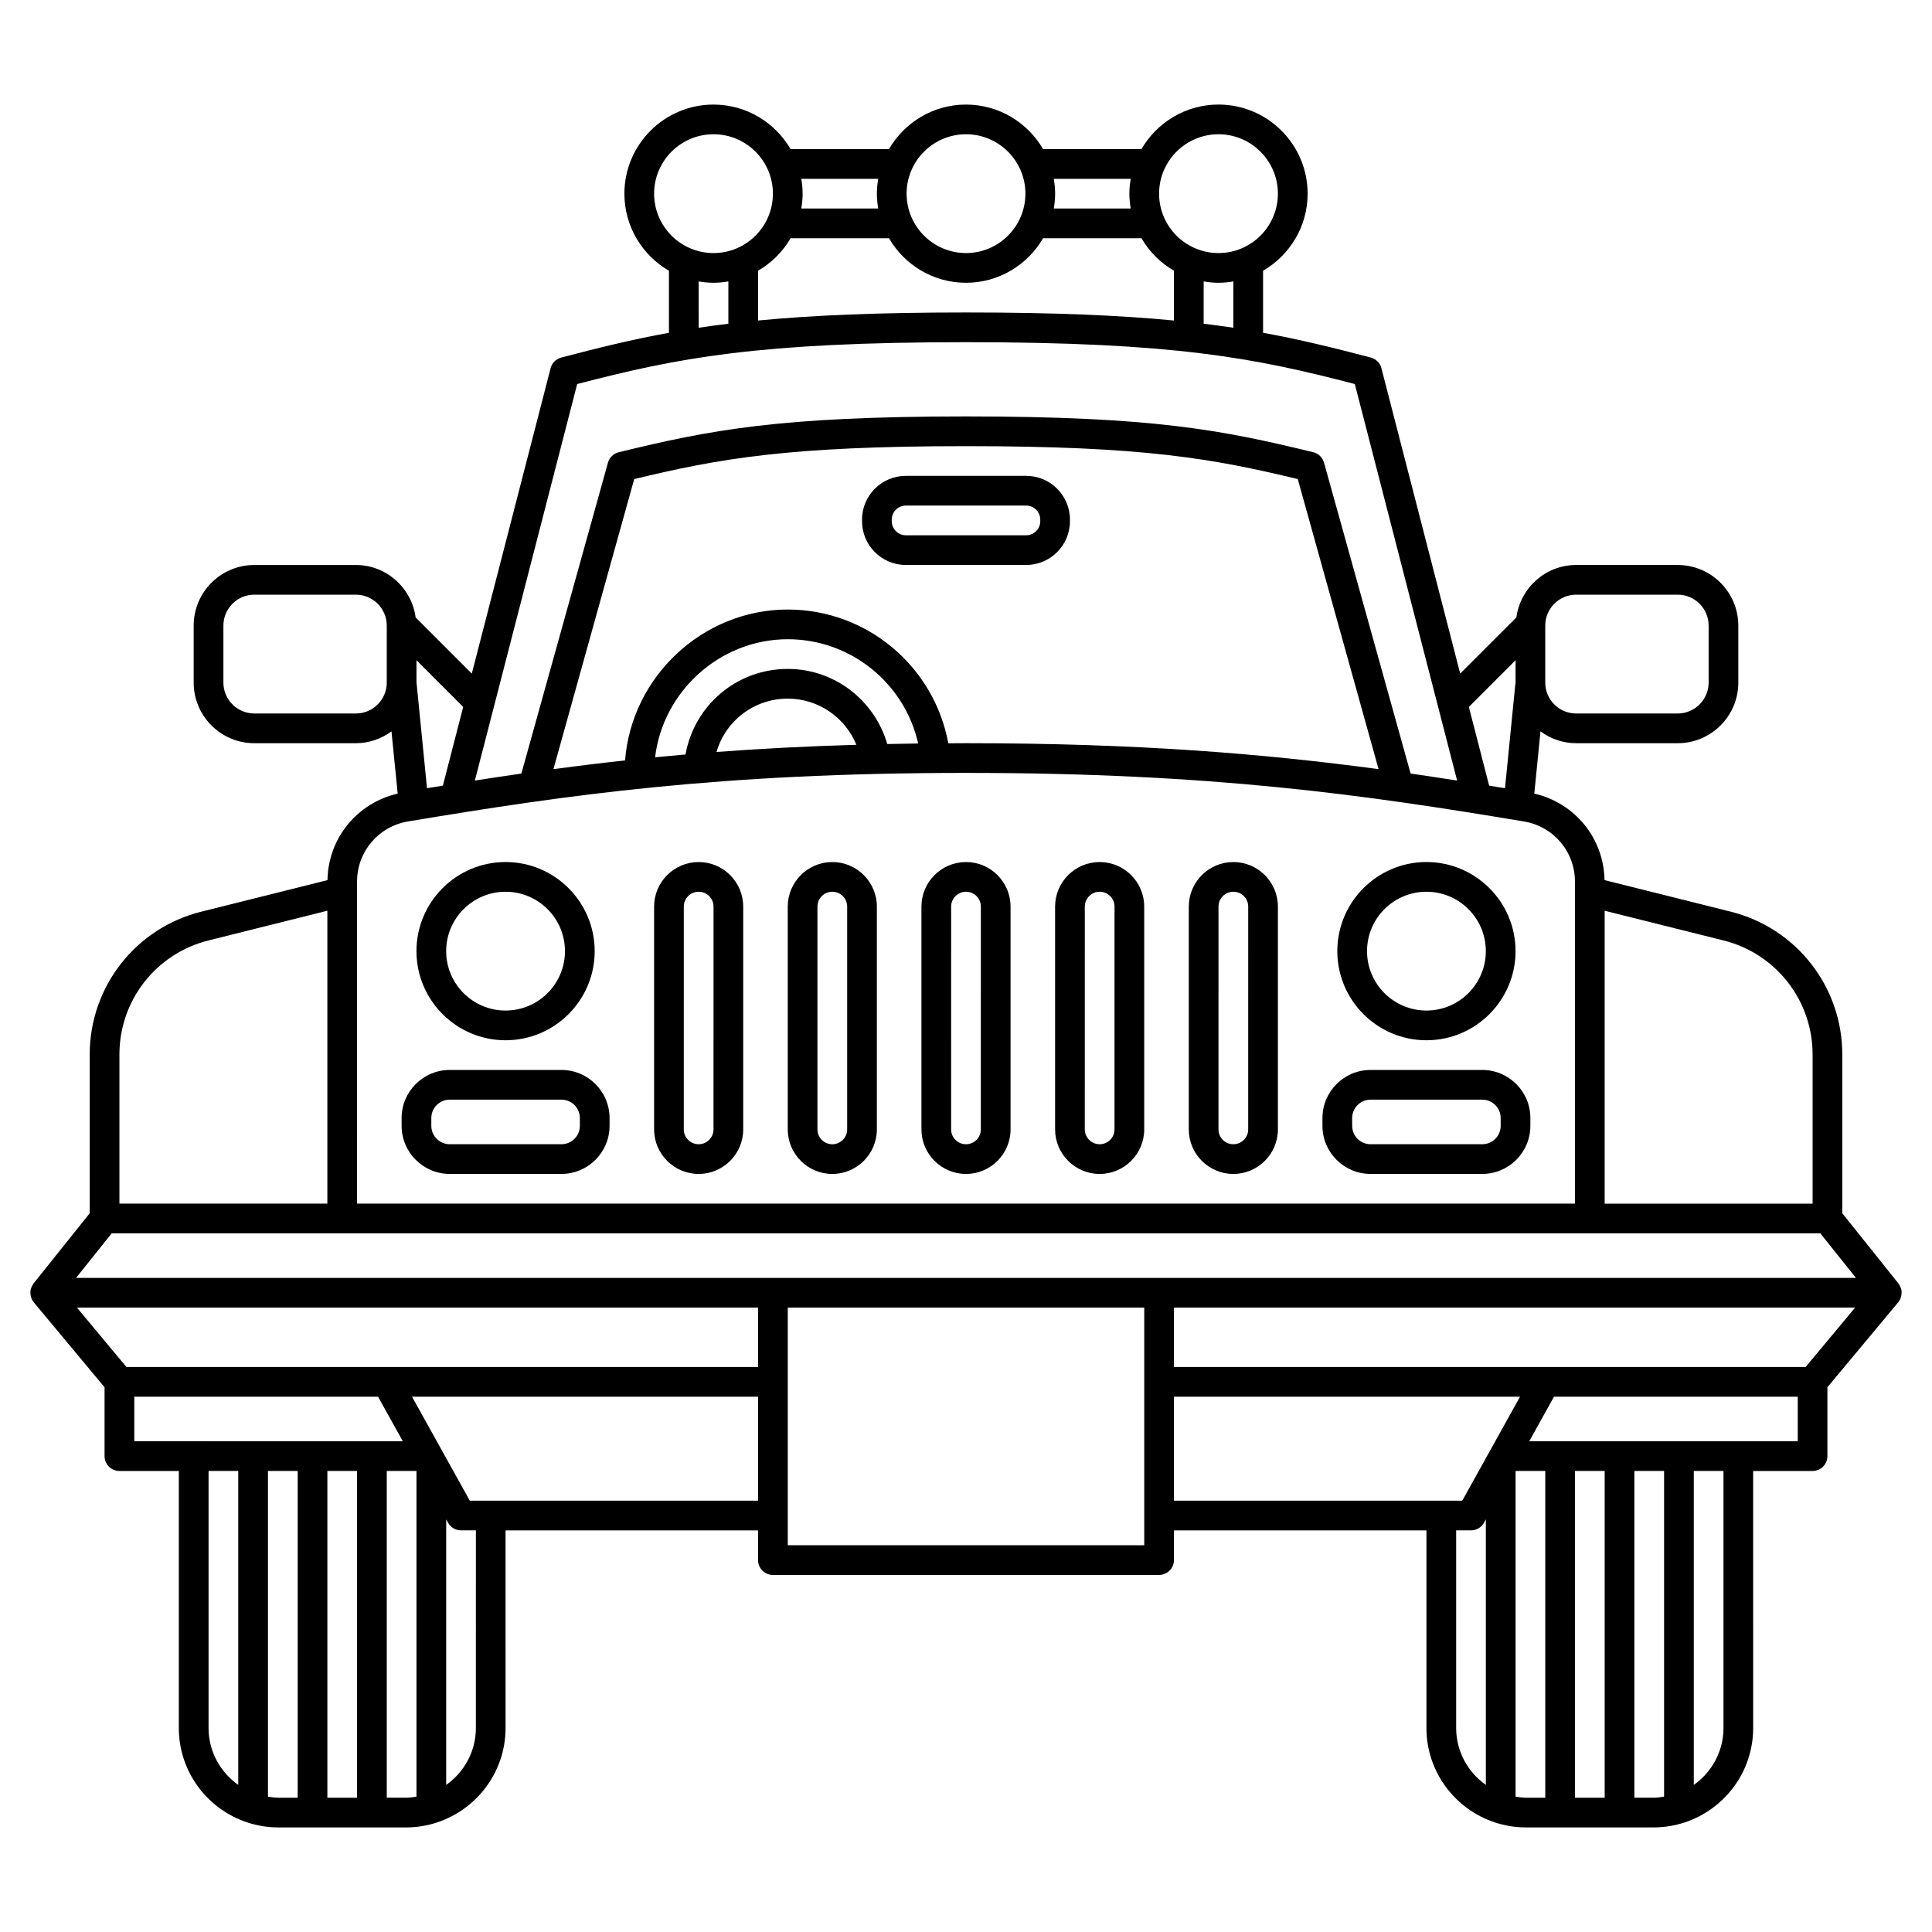
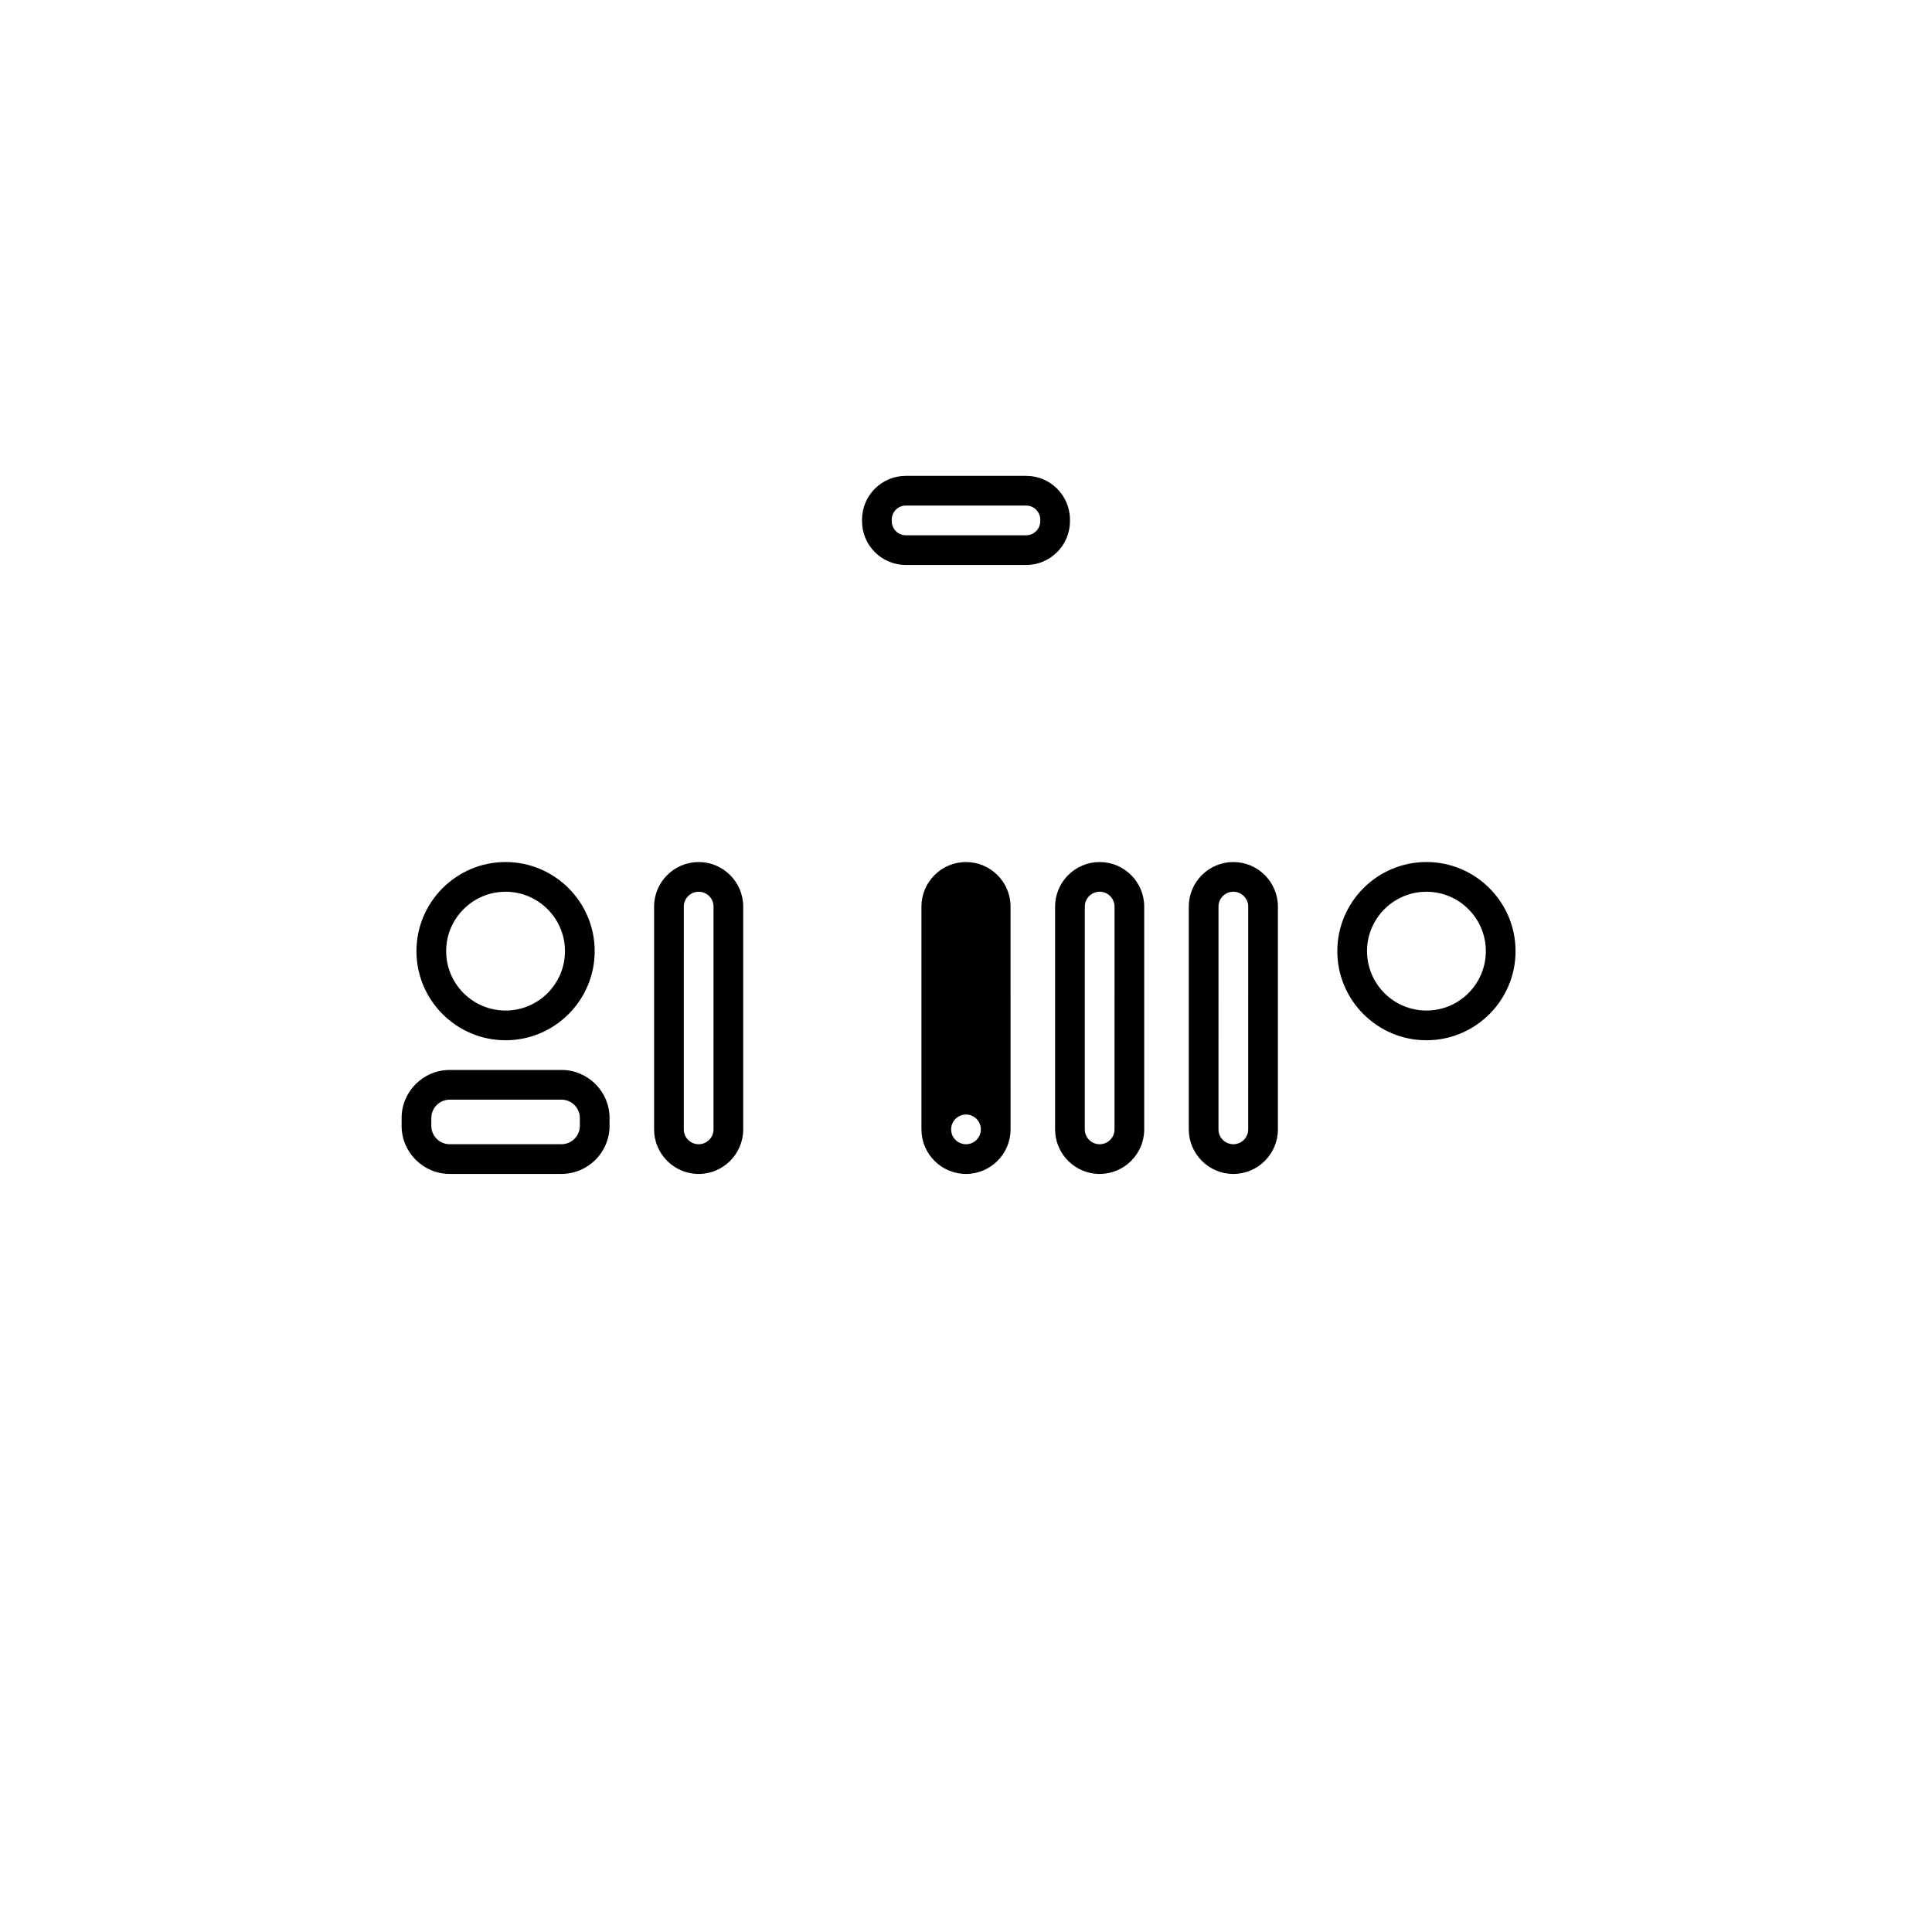
<svg xmlns="http://www.w3.org/2000/svg" fill="#000000" width="800px" height="800px" version="1.1" viewBox="144 144 512 512">
  <g>
    <path d="m292.8 427.55h-29.625c-7.027 0-12.742 5.715-12.742 12.738v2.074c0 7.023 5.715 12.738 12.738 12.738h29.625c7.027 0 12.742-5.715 12.742-12.734v-2.074c0-7.027-5.715-12.742-12.738-12.742zm4.867 14.816c0 2.68-2.188 4.863-4.867 4.863h-29.625c-2.684 0-4.871-2.184-4.871-4.863v-2.074c0-2.688 2.188-4.871 4.867-4.871h29.625c2.684 0 4.871 2.184 4.871 4.867z" />
    <path d="m277.98 419.68c13.023 0 23.617-10.594 23.617-23.617s-10.594-23.617-23.617-23.617c-13.023 0-23.617 10.594-23.617 23.617 0.004 13.023 10.594 23.617 23.617 23.617zm0-39.359c8.684 0 15.742 7.062 15.742 15.742 0 8.684-7.062 15.742-15.742 15.742-8.684 0-15.742-7.062-15.742-15.742 0-8.684 7.062-15.742 15.742-15.742z" />
    <path d="m329.15 372.45c-6.512 0-11.809 5.297-11.809 11.809v59.039c0 6.512 5.297 11.809 11.809 11.809 6.512 0 11.809-5.297 11.809-11.809v-59.039c0-6.508-5.297-11.809-11.809-11.809zm3.938 70.848c0 2.172-1.762 3.938-3.938 3.938-2.172 0-3.938-1.762-3.938-3.938l0.004-59.039c0-2.172 1.762-3.938 3.938-3.938 2.172 0 3.938 1.762 3.938 3.938z" />
-     <path d="m364.57 372.45c-6.512 0-11.809 5.297-11.809 11.809v59.039c0 6.512 5.297 11.809 11.809 11.809s11.809-5.297 11.809-11.809v-59.039c0-6.508-5.297-11.809-11.809-11.809zm3.938 70.848c0 2.172-1.762 3.938-3.938 3.938-2.172 0-3.938-1.762-3.938-3.938v-59.039c0-2.172 1.762-3.938 3.938-3.938 2.172 0 3.938 1.762 3.938 3.938z" />
-     <path d="m400 372.45c-6.512 0-11.809 5.297-11.809 11.809v59.039c0 6.512 5.297 11.809 11.809 11.809s11.809-5.297 11.809-11.809l-0.004-59.039c0-6.508-5.297-11.809-11.805-11.809zm3.934 70.848c0 2.172-1.762 3.938-3.938 3.938-2.172 0-3.938-1.762-3.938-3.938l0.004-59.039c0-2.172 1.762-3.938 3.938-3.938 2.172 0 3.938 1.762 3.938 3.938z" />
-     <path d="m647.7 487.93c0.047-0.133 0.09-0.254 0.121-0.395 0.094-0.379 0.133-0.758 0.117-1.145-0.004-0.066 0.012-0.129 0.004-0.191-0.043-0.445-0.176-0.871-0.371-1.277-0.051-0.113-0.121-0.211-0.188-0.32-0.09-0.156-0.16-0.324-0.277-0.469l-14.879-18.609v-42.078c0-17.934-12.152-33.492-29.551-37.84l-33.461-8.367c-0.18-11.109-7.867-20.453-18.609-22.926l1.637-16.496c2.66 1.953 5.906 3.141 9.453 3.141h26.914c8.855 0 16.062-7.207 16.062-16.062v-15.105c0-8.855-7.207-16.062-16.062-16.062h-26.914c-8.113 0-14.773 6.07-15.844 13.895l-14.883 14.883-20.879-80.93c-0.359-1.383-1.434-2.461-2.812-2.82-9.742-2.562-18.68-4.766-28.551-6.57v-16.438c7.047-4.09 11.809-11.703 11.809-20.422 0-13.023-10.594-23.617-23.617-23.617-8.719 0-16.332 4.762-20.422 11.809h-26.07c-4.094-7.043-11.707-11.805-20.422-11.805-8.719 0-16.332 4.762-20.422 11.809h-26.07c-4.09-7.047-11.703-11.809-20.422-11.809-13.023 0-23.617 10.594-23.617 23.617 0 8.719 4.762 16.332 11.809 20.422v16.438c-9.871 1.801-18.809 4.008-28.551 6.57-1.383 0.363-2.457 1.441-2.812 2.82l-20.883 80.93-14.883-14.883c-1.074-7.828-7.734-13.898-15.844-13.898h-26.914c-8.859 0-16.066 7.207-16.066 16.062v15.105c0 8.855 7.207 16.062 16.066 16.062h26.914c3.539 0 6.785-1.188 9.441-3.133l1.645 16.488c-10.738 2.477-18.426 11.82-18.605 22.926l-33.461 8.367c-17.398 4.348-29.551 19.906-29.551 37.84v42.078l-14.883 18.605c-0.113 0.145-0.184 0.312-0.277 0.469-0.062 0.105-0.133 0.203-0.188 0.32-0.191 0.41-0.328 0.836-0.371 1.277-0.008 0.066 0.008 0.129 0.004 0.195-0.02 0.387 0.023 0.766 0.117 1.145 0.031 0.133 0.074 0.262 0.121 0.391 0.043 0.121 0.059 0.25 0.117 0.371 0.113 0.23 0.273 0.43 0.426 0.633 0.043 0.055 0.051 0.125 0.098 0.18l18.773 22.527v18.25c0 2.176 1.758 3.938 3.938 3.938h15.742v68.109c0 11.66 7.617 21.559 18.125 25.02 0.02 0.008 0.039 0.012 0.059 0.02 2.574 0.844 5.316 1.312 8.172 1.312h33.879c2.856 0 5.598-0.469 8.172-1.312 0.02-0.008 0.039-0.012 0.059-0.023 10.508-3.469 18.125-13.367 18.125-25.02l-0.004-52.363h66.914v7.871c0 2.176 1.758 3.938 3.938 3.938h102.34c2.176 0 3.938-1.758 3.938-3.938v-7.871h66.914v52.363c0 11.66 7.617 21.559 18.125 25.02 0.02 0.008 0.039 0.012 0.059 0.02 2.574 0.844 5.316 1.312 8.172 1.312h33.879c2.856 0 5.598-0.469 8.172-1.312 0.02-0.008 0.039-0.012 0.059-0.023 10.508-3.469 18.125-13.367 18.125-25.02l-0.008-68.102h15.742c2.176 0 3.938-1.758 3.938-3.938v-18.25l18.77-22.523c0.047-0.055 0.055-0.125 0.098-0.18 0.152-0.199 0.312-0.398 0.426-0.633 0.066-0.125 0.082-0.25 0.125-0.371zm-25.191 18.34h-167.4v-15.742h180.52zm1.848-82.824v39.531h-55.105v-77.621l31.52 7.879c13.887 3.477 23.586 15.898 23.586 30.211zm-70.848-113.66c0-4.516 3.676-8.191 8.191-8.191h26.914c4.516 0 8.191 3.676 8.191 8.191v15.105c0 4.516-3.676 8.191-8.191 8.191h-26.914c-4.516 0-8.191-3.676-8.191-8.191zm-7.871 9.184v5.922c0 0.066 0.02 0.133 0.02 0.199-0.016 0.098-0.074 0.176-0.086 0.277l-2.731 27.52c-1.402-0.227-2.801-0.457-4.199-0.68l-5.379-20.855zm-74.785-88.117c-2.523-0.383-5.16-0.73-7.871-1.062v-11.207c1.281 0.215 2.594 0.355 3.938 0.355s2.652-0.137 3.938-0.355zm-117.34-23.723h26.07c4.09 7.047 11.703 11.809 20.422 11.809s16.332-4.762 20.422-11.809h26.07c2.07 3.57 5.047 6.543 8.613 8.613v13.199c-14.324-1.379-31.695-2.133-55.105-2.133s-40.781 0.75-55.105 2.129v-13.199c3.57-2.066 6.543-5.039 8.613-8.609zm113.4-27.551c8.684 0 15.742 7.062 15.742 15.742 0 8.684-7.062 15.742-15.742 15.742-8.684 0-15.742-7.062-15.742-15.742 0-8.68 7.059-15.742 15.742-15.742zm-23.262 11.809c-0.215 1.281-0.355 2.594-0.355 3.934 0 1.344 0.137 2.652 0.355 3.938h-20.387c0.215-1.281 0.355-2.594 0.355-3.938s-0.137-2.652-0.355-3.938zm-43.648-11.809c8.684 0 15.742 7.062 15.742 15.742 0 8.684-7.062 15.742-15.742 15.742-8.684 0-15.742-7.062-15.742-15.742-0.004-8.68 7.059-15.742 15.742-15.742zm-23.262 11.809c-0.219 1.281-0.355 2.594-0.355 3.934 0 1.344 0.137 2.652 0.355 3.938h-20.391c0.215-1.281 0.355-2.594 0.355-3.938s-0.137-2.652-0.355-3.938zm-43.652-11.809c8.684 0 15.742 7.062 15.742 15.742 0 8.684-7.062 15.742-15.742 15.742-8.684 0-15.742-7.062-15.742-15.742 0-8.68 7.059-15.742 15.742-15.742zm-3.938 39.004c1.281 0.215 2.594 0.355 3.938 0.355s2.652-0.137 3.938-0.355v11.211c-2.711 0.332-5.348 0.68-7.871 1.062zm-32.191 27.191c26.555-6.914 47.809-11.09 103.04-11.09s76.488 4.176 103.04 11.09l27.113 105.08c-4.082-0.633-8.18-1.254-12.324-1.855l-22.949-82.391c-0.383-1.375-1.477-2.43-2.863-2.766-24.23-5.898-42.523-9.48-92.016-9.48-49.496 0-67.785 3.582-92.02 9.484-1.387 0.34-2.481 1.395-2.863 2.766l-22.949 82.391c-4.144 0.594-8.242 1.215-12.324 1.855zm82.168 95.402c-3.379-11.652-14.012-19.902-26.359-19.902-13.484 0-24.773 9.613-27.098 22.668-2.731 0.234-5.406 0.492-8.066 0.75 2.078-17.512 17.227-31.289 35.164-31.289 16.691 0 30.969 11.656 34.555 27.629-2.789 0.035-5.5 0.09-8.195 0.145zm-8.18 0.203c-13.32 0.391-25.598 1.035-37.062 1.902 2.398-8.262 9.973-14.137 18.883-14.137 8.105 0 15.207 4.973 18.18 12.234zm24.359-0.398c-3.738-20.375-21.559-35.449-42.539-35.449-22.512 0-41.398 17.762-43.117 39.988-6.5 0.707-12.812 1.48-18.984 2.305l21.41-76.871c22.598-5.438 40.859-8.719 87.926-8.719s65.324 3.281 87.918 8.723l21.414 76.871c-30.367-4.07-63.812-6.875-109.33-6.875-1.602 0-3.121 0.02-4.695 0.027zm-133.94 11.223c-1.402 0.227-2.801 0.453-4.203 0.68l-2.727-27.477-0.066-0.543v-5.894l12.379 12.379zm-14.871-27.312c0 4.516-3.676 8.191-8.188 8.191h-26.914c-4.516 0-8.191-3.676-8.191-8.191v-15.105c0-4.516 3.676-8.191 8.191-8.191h26.914c4.512 0 8.188 3.676 8.188 8.191zm-7.871 52.73c0-7.926 5.68-14.625 13.512-15.93 42.242-7.039 82.523-12.863 147.87-12.863 65.34 0 105.62 5.824 147.86 12.871 7.828 1.305 13.512 8 13.512 15.93v85.344h-322.75zm-39.391 15.613 31.52-7.883v77.621h-55.105v-39.531c0-14.312 9.699-26.734 23.586-30.207zm-25.633 77.609h452.8l9.441 11.809h-471.68zm171.3 35.422h-167.4l-13.117-15.742h180.52zm-165.31 7.875h64.598l6.562 11.809-71.16-0.004zm59.039 19.68v86.594h-7.871v-86.594zm-39.359 68.109v-68.109h7.871v83.195c-4.746-3.352-7.871-8.848-7.871-15.086zm15.746 18.207v-86.316h7.871v86.594h-5.133c-0.938-0.004-1.84-0.145-2.738-0.277zm31.484 0.273v-86.59h7.871v86.316c-0.902 0.133-1.801 0.277-2.738 0.277zm23.617-18.48c0 6.238-3.125 11.742-7.871 15.09v-70.371l0.496 0.895c0.691 1.246 2.012 2.019 3.441 2.019h3.938zm-1.617-60.238-15.312-27.551h91.715v27.551zm84.273 11.809v-62.977h94.465v62.977zm102.34-39.359h91.715l-15.312 27.551h-76.402zm74.785 87.789v-52.367h3.938c1.43 0 2.746-0.777 3.441-2.027l0.492-0.891v70.371c-4.746-3.352-7.871-8.848-7.871-15.086zm15.746 18.207v-86.316h7.871v86.594h-5.133c-0.938-0.004-1.84-0.145-2.738-0.277zm23.613-86.316v86.594h-7.871v-86.594zm7.871 86.59v-86.59h7.871v86.316c-0.902 0.133-1.801 0.277-2.738 0.277zm23.617-18.48c0 6.238-3.125 11.742-7.871 15.09v-83.199h7.871zm-51.477-75.984 6.562-11.809 64.594 0.004v11.809z" />
-     <path d="m536.83 427.55h-29.625c-7.023 0-12.742 5.715-12.742 12.738v2.074c0 7.023 5.719 12.738 12.738 12.738h29.625c7.023 0 12.738-5.715 12.738-12.738v-2.074c0.004-7.023-5.711-12.738-12.734-12.738zm4.867 14.816c0 2.68-2.184 4.863-4.867 4.863h-29.625c-2.684 0-4.867-2.184-4.867-4.863v-2.074c0-2.688 2.184-4.871 4.863-4.871h29.625c2.684 0 4.863 2.184 4.863 4.863l0.004 2.082z" />
+     <path d="m400 372.45c-6.512 0-11.809 5.297-11.809 11.809v59.039c0 6.512 5.297 11.809 11.809 11.809s11.809-5.297 11.809-11.809l-0.004-59.039c0-6.508-5.297-11.809-11.805-11.809zm3.934 70.848c0 2.172-1.762 3.938-3.938 3.938-2.172 0-3.938-1.762-3.938-3.938c0-2.172 1.762-3.938 3.938-3.938 2.172 0 3.938 1.762 3.938 3.938z" />
    <path d="m522.02 419.68c13.023 0 23.617-10.594 23.617-23.617s-10.594-23.617-23.617-23.617-23.617 10.594-23.617 23.617 10.594 23.617 23.617 23.617zm0-39.359c8.684 0 15.742 7.062 15.742 15.742 0 8.684-7.062 15.742-15.742 15.742-8.684 0-15.742-7.062-15.742-15.742-0.004-8.684 7.059-15.742 15.742-15.742z" />
    <path d="m470.85 372.45c-6.512 0-11.809 5.297-11.809 11.809v59.039c0 6.512 5.297 11.809 11.809 11.809 6.512 0 11.809-5.297 11.809-11.809v-59.039c0-6.508-5.301-11.809-11.809-11.809zm3.934 70.848c0 2.172-1.762 3.938-3.938 3.938-2.172 0-3.938-1.762-3.938-3.938l0.004-59.039c0-2.172 1.762-3.938 3.938-3.938 2.172 0 3.938 1.762 3.938 3.938z" />
    <path d="m435.42 372.45c-6.512 0-11.809 5.297-11.809 11.809v59.039c0 6.512 5.297 11.809 11.809 11.809s11.809-5.297 11.809-11.809v-59.039c0-6.508-5.297-11.809-11.809-11.809zm3.938 70.848c0 2.172-1.762 3.938-3.938 3.938-2.172 0-3.938-1.762-3.938-3.938l0.004-59.039c0-2.172 1.762-3.938 3.938-3.938 2.172 0 3.938 1.762 3.938 3.938z" />
    <path d="m427.55 282.12v-0.41c0-6.398-5.203-11.602-11.605-11.602h-31.898c-6.398 0-11.602 5.203-11.602 11.605v0.41c0 6.398 5.203 11.602 11.605 11.602h31.898c6.398 0 11.602-5.203 11.602-11.605zm-47.23 0v-0.41c0-2.051 1.676-3.731 3.731-3.731h31.898c2.051 0 3.731 1.68 3.731 3.734v0.41c0 2.051-1.68 3.731-3.734 3.731h-31.898c-2.051 0-3.727-1.68-3.727-3.734z" />
  </g>
</svg>